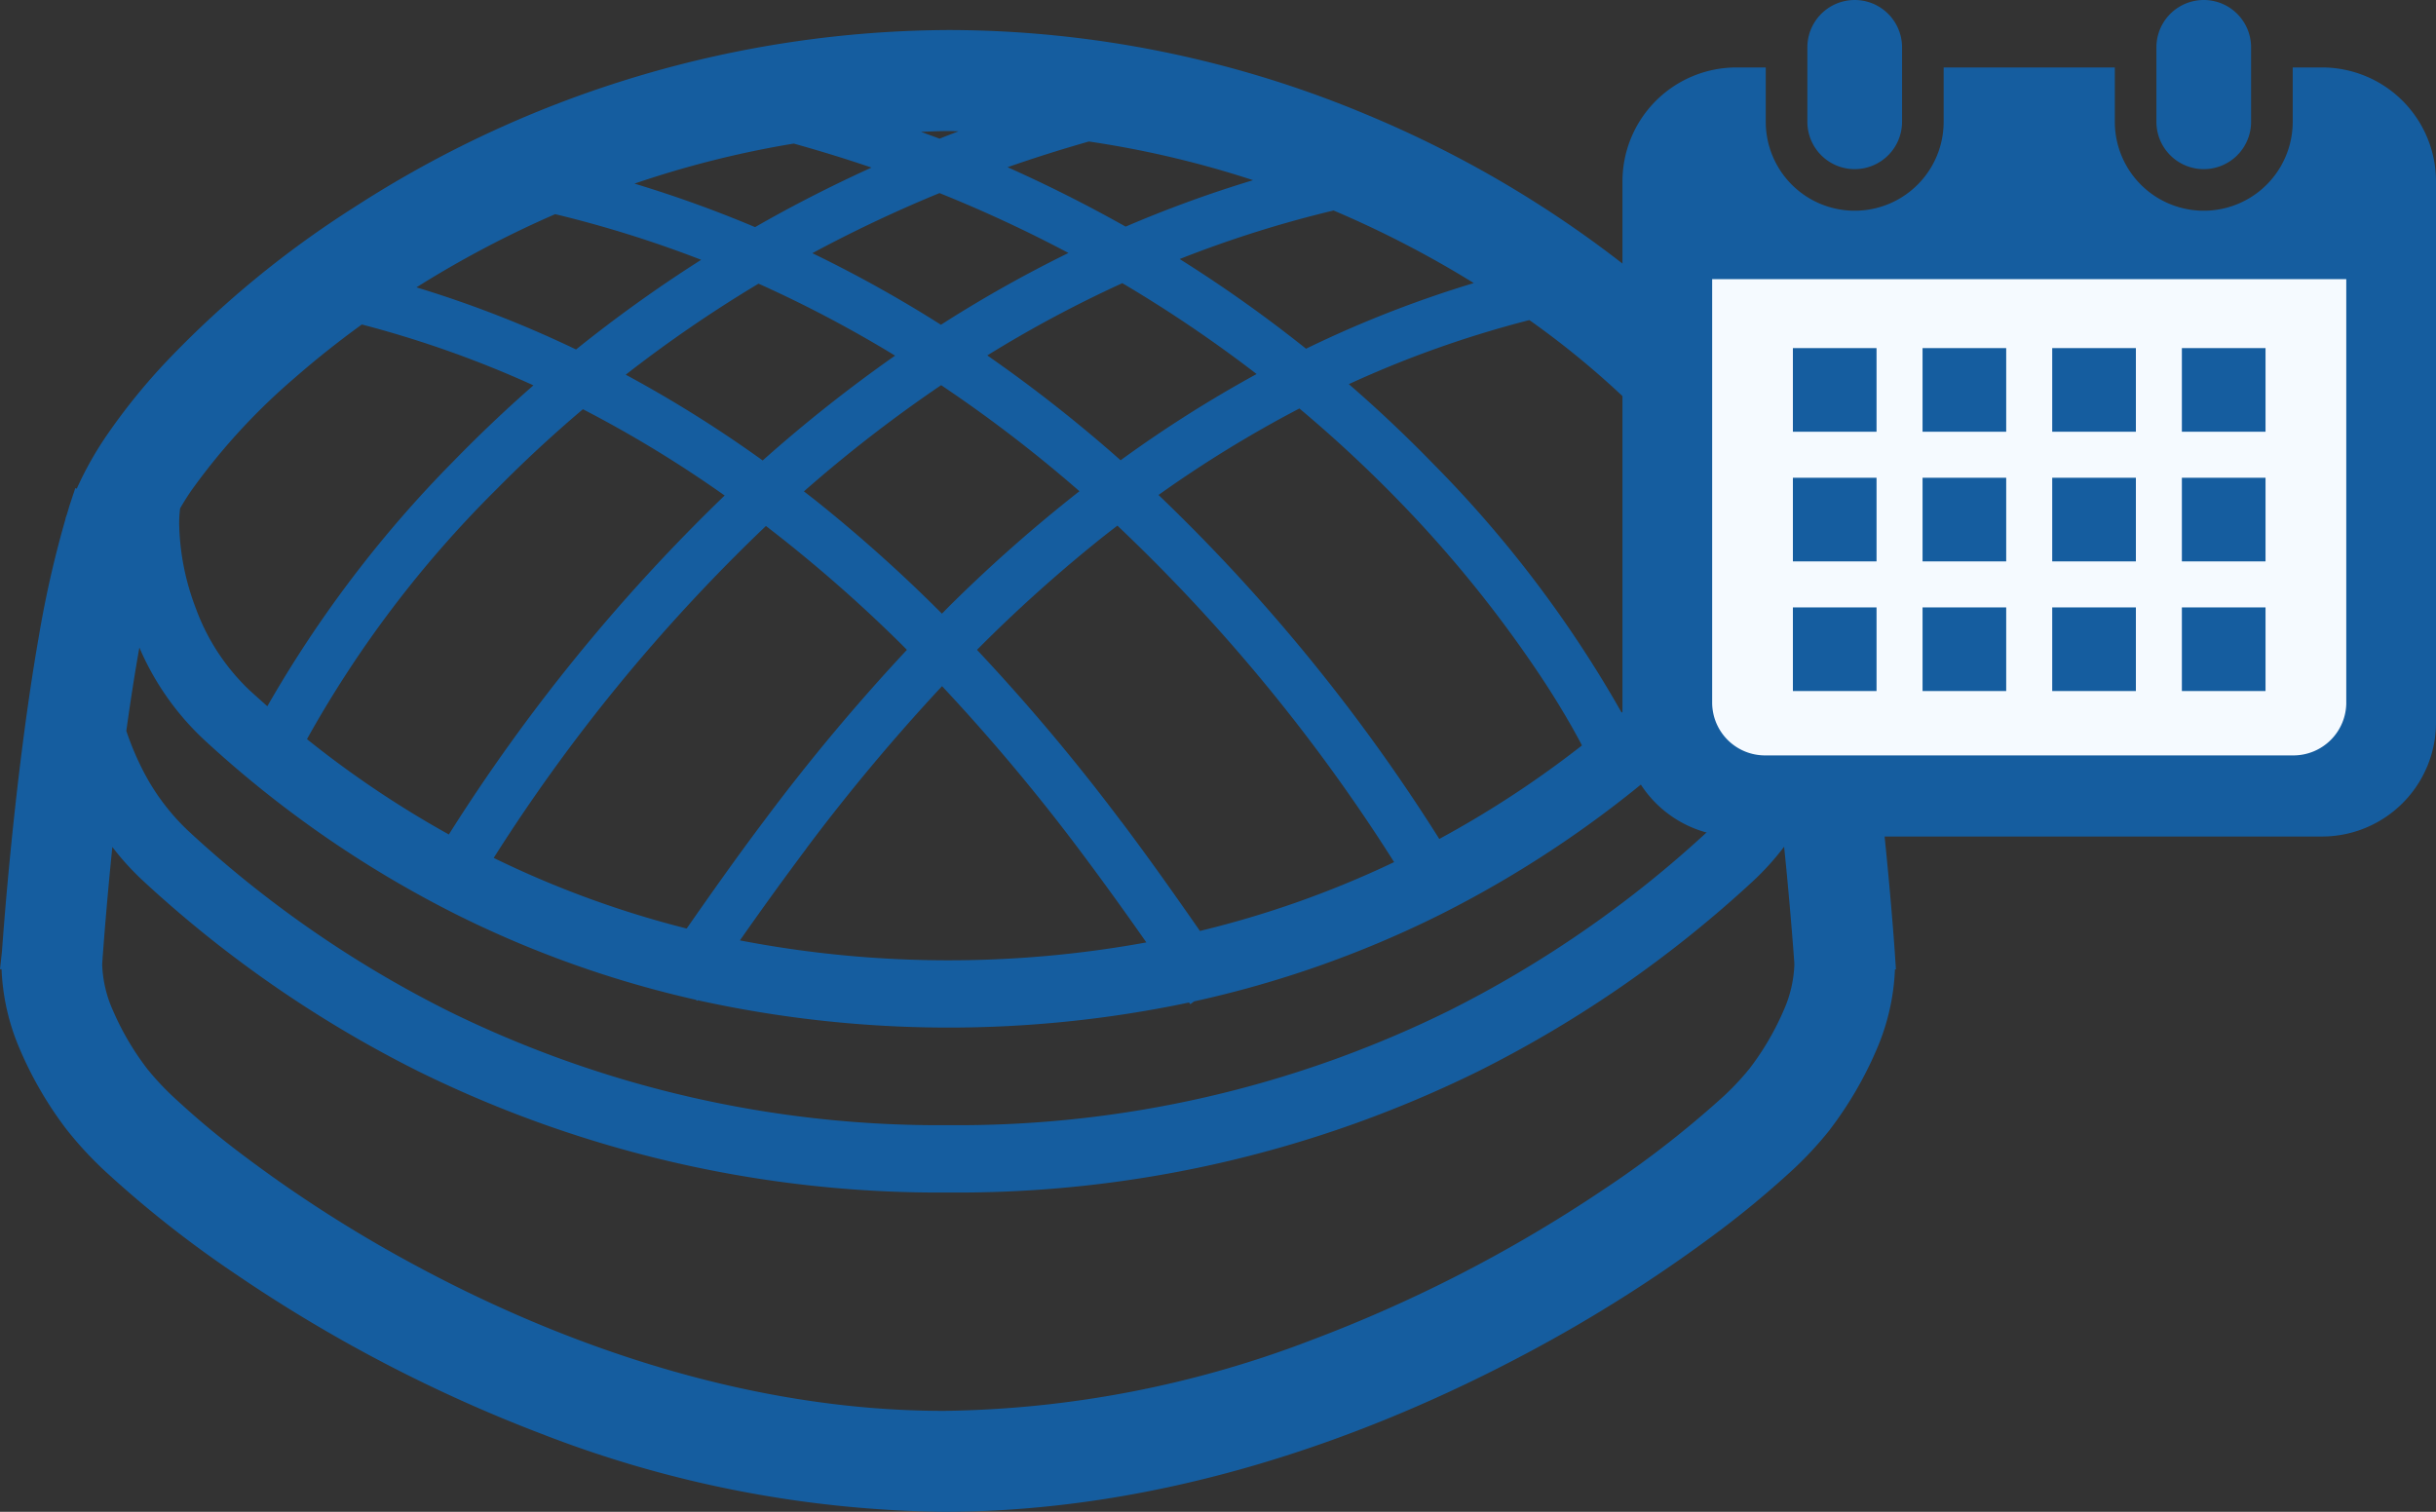
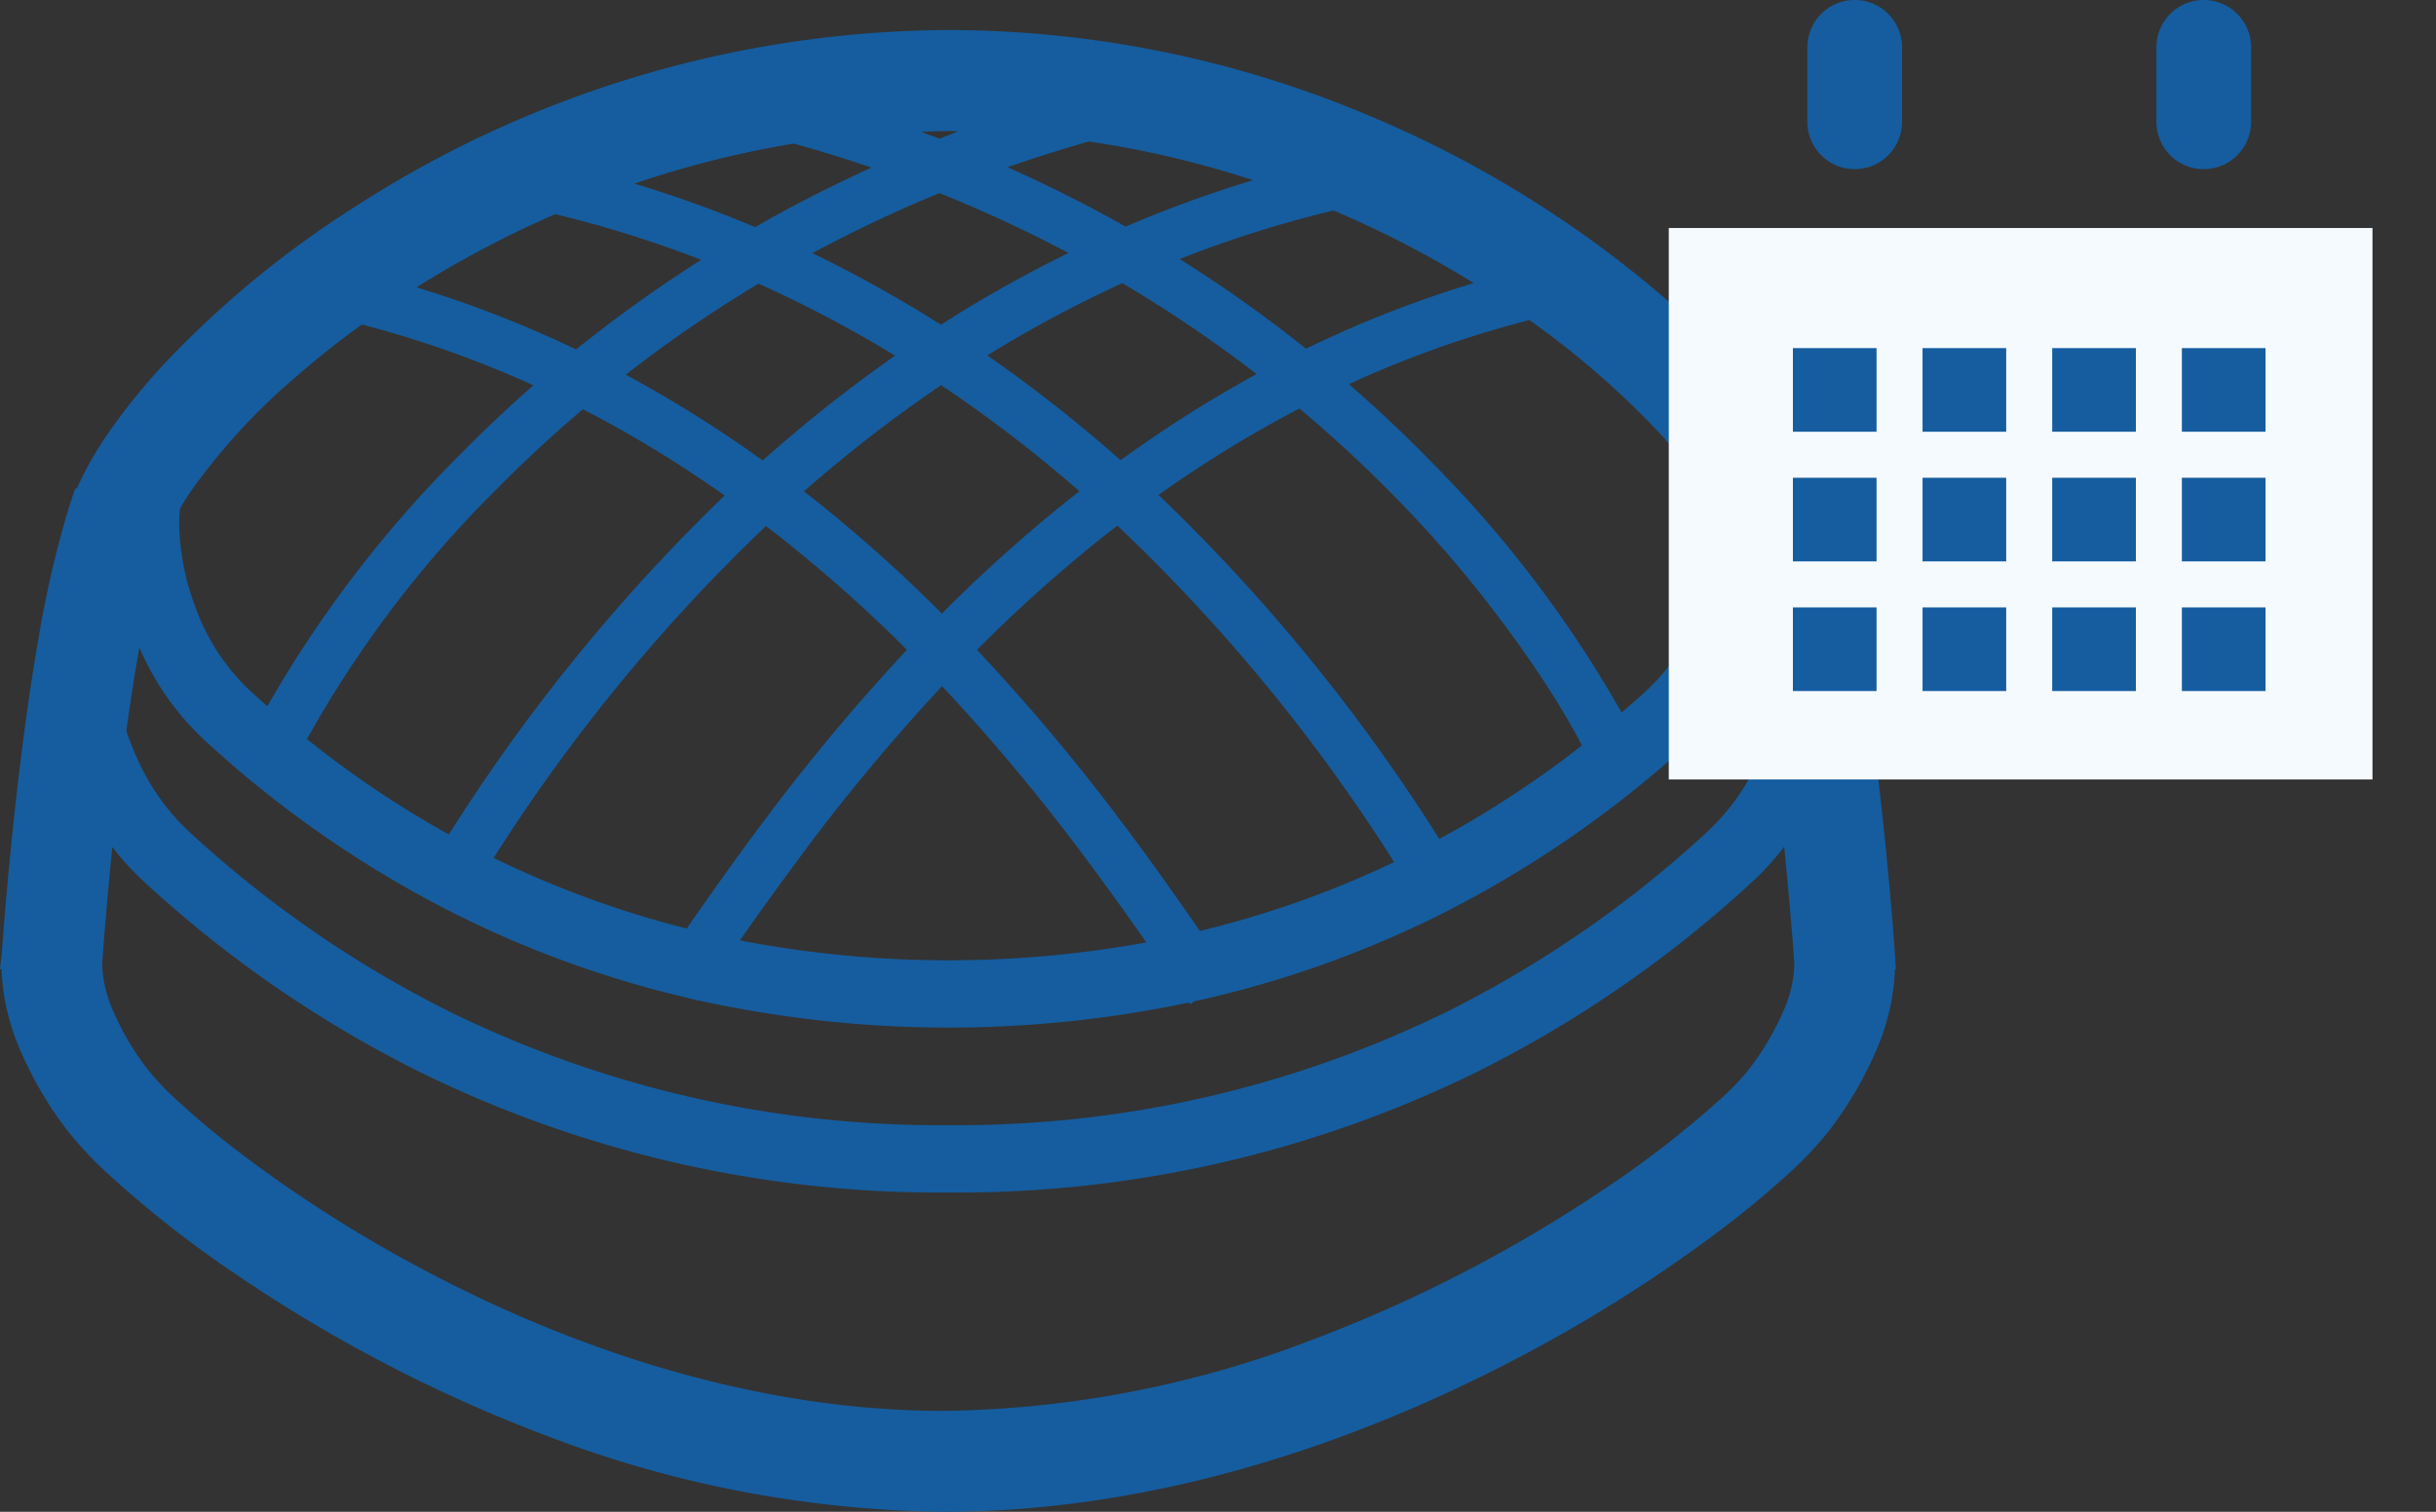
<svg xmlns="http://www.w3.org/2000/svg" width="128.08" height="79.502">
  <rect width="100%" height="100%" fill="#333333" stroke="none" />
  <defs>
    <style>.a{fill:#155d9f}</style>
  </defs>
  <path class="a" d="M99.62 50.019c0-.015-.272-3.992-.843-8.874-.287-2.443-.648-5.117-1.093-7.662a51.173 51.173 0 00-1.613-6.87v-.02l-.038-.106-.272-.818-.051.018a17.881 17.881 0 00-1.636-2.89 38.388 38.388 0 00-6.3-6.907 58.423 58.423 0 00-15.768-9.8 57.027 57.027 0 00-22.129-4.511A57.979 57.979 0 0018.6 10.915a52.433 52.433 0 00-9.759 8 32.376 32.376 0 00-3.161 3.88 17.972 17.972 0 00-1.642 2.9l-.079-.026-.279.841c-.058.175-.109.37-.166.551l-.078.217.011.005a54.992 54.992 0 00-1.408 6.2C1.372 37.295.89 41.413.573 44.591a206.425 206.425 0 00-.352 3.9c-.04.48-.067.859-.088 1.122l-.022.3-.005.078v.02L0 50.969h.082a11.749 11.749 0 00.958 4.2 19.651 19.651 0 002.46 4.227 19.3 19.3 0 002.2 2.353 57.728 57.728 0 006.712 5.267 77.8 77.8 0 0016.06 8.386 60.148 60.148 0 0021.168 4.1c11.626-.009 22.341-3.928 30.572-8.306a77.284 77.284 0 0010.324-6.569 50.02 50.02 0 003.446-2.859 19.013 19.013 0 002.222-2.351l-.006.007.016-.02v-.005a19.673 19.673 0 002.461-4.224 11.782 11.782 0 00.958-4.2h.051zM87.045 22.555a27.109 27.109 0 012.647 3.24c.208.3.387.587.551.863a6.5 6.5 0 01.055.87 13.07 13.07 0 01-.865 4.42 11.215 11.215 0 01-2.83 4.338c-.389.356-.848.762-1.341 1.188a62.066 62.066 0 00-9.884-13.061 71.376 71.376 0 00-4.459-4.212 55.994 55.994 0 019.492-3.369 45.443 45.443 0 016.634 5.723zM51.91 18.691a64.094 64.094 0 017.1-3.8 69.988 69.988 0 017.06 4.778 66.091 66.091 0 00-7.151 4.535 75.994 75.994 0 00-7.009-5.513zm4.845 7.141a78.747 78.747 0 00-6.787 5.989c-.151.15-.294.3-.443.449a78.989 78.989 0 00-6.71-6.006c-.181-.142-.367-.283-.547-.423a73.13 73.13 0 017.215-5.586 72.6 72.6 0 017.272 5.577zm-7.281-8.753a67.646 67.646 0 00-6.763-3.765 71.279 71.279 0 016.686-3.16 71.332 71.332 0 016.781 3.149 67.668 67.668 0 00-6.704 3.775zm-2.413 1.624a76.336 76.336 0 00-6.961 5.512 65.885 65.885 0 00-7.2-4.511 69.351 69.351 0 016.982-4.787 64.511 64.511 0 017.179 3.785zM38.1 26.058a95.6 95.6 0 00-14.5 17.824 52.975 52.975 0 01-7.46-5.013 58.712 58.712 0 019.946-13.12 69.124 69.124 0 014.563-4.229 62.8 62.8 0 017.451 4.538zm2.169 1.6a75.854 75.854 0 017.131 6.228l.284.288a105.818 105.818 0 00-7.421 8.872c-1.658 2.2-3.041 4.185-4.16 5.783a52.148 52.148 0 01-10.145-3.714 92.648 92.648 0 0114.316-17.457zm2.109 16.983a103.979 103.979 0 017.153-8.558 103.728 103.728 0 017.316 8.735 178.913 178.913 0 013.426 4.741 57.948 57.948 0 01-21.37-.106 187.87 187.87 0 013.48-4.812zm16.59-1.418a106.262 106.262 0 00-7.6-9.049 77.011 77.011 0 016.701-6.005c.225-.177.454-.352.682-.527A92.4 92.4 0 0173.3 45.336a52.152 52.152 0 01-10.209 3.62c-1.107-1.587-2.479-3.553-4.117-5.733zm1.945-17.194a63.074 63.074 0 017.407-4.548 70.2 70.2 0 015.156 4.783 64.5 64.5 0 017.491 9.242c.8 1.2 1.372 2.175 1.748 2.842.19.336.327.595.416.764l.044.089a53.387 53.387 0 01-7.5 4.917 95.551 95.551 0 00-14.762-18.089zm16.576-11.143a59.24 59.24 0 00-8.82 3.452 71.924 71.924 0 00-6.644-4.716 60.339 60.339 0 018.09-2.553 54.538 54.538 0 017.374 3.817zM57.251 7.441a52.153 52.153 0 018.633 2.034 63.985 63.985 0 00-6.7 2.443 74.252 74.252 0 00-6.208-3.125q2.071-.724 4.275-1.352zm-7.374-.549c.175 0 .349.009.523.011-.337.128-.669.257-1 .389-.321-.122-.651-.239-.976-.359.483-.016.963-.042 1.453-.042zm-8.14.659c1.4.392 2.766.81 4.083 1.262q-3.24 1.475-6.119 3.131a64.03 64.03 0 00-6.34-2.288 52.113 52.113 0 018.376-2.106zm-12.546 3.711a60.579 60.579 0 017.675 2.4 72.888 72.888 0 00-6.579 4.716 59.024 59.024 0 00-8.39-3.267 54.72 54.72 0 017.294-3.849zM9.47 26.733c.173-.3.365-.609.591-.938a33.273 33.273 0 015.424-5.916 49.35 49.35 0 013.541-2.815 56.08 56.08 0 019.021 3.2 72.778 72.778 0 00-4.19 3.975 62.393 62.393 0 00-9.8 12.9c-.341-.3-.657-.586-.943-.846a11.244 11.244 0 01-2.831-4.34 13.03 13.03 0 01-.863-4.42 6.272 6.272 0 01.05-.8zm-2.142 7.319a14.369 14.369 0 003.4 4.847A57.6 57.6 0 0024.1 48.143a55.565 55.565 0 0012.484 4.433l.077.057.024-.033a61.239 61.239 0 0025.833.119l.066.091.2-.15a55.676 55.676 0 0012.845-4.517 57.643 57.643 0 0013.36-9.244 14.359 14.359 0 003.4-4.849l.062.348c.23 1.3.436 2.664.622 4.012a14.2 14.2 0 01-.666 1.682 11.752 11.752 0 01-2.629 3.638 58.836 58.836 0 01-13.632 9.439 58.378 58.378 0 01-26.285 6 58.374 58.374 0 01-26.285-6A58.853 58.853 0 019.937 43.73a11.654 11.654 0 01-2.525-3.422 14.808 14.808 0 01-.77-1.872c.205-1.48.433-2.967.686-4.384zM93.78 53.136a14.334 14.334 0 01-1.8 3.067 13.972 13.972 0 01-1.591 1.658 52.981 52.981 0 01-6.179 4.761 74.6 74.6 0 01-15.164 7.814 55.755 55.755 0 01-19.405 3.758c-10.408.005-20.259-3.574-27.847-7.677a70.083 70.083 0 01-9.45-6.1 43.57 43.57 0 01-3.021-2.543 14.288 14.288 0 01-1.584-1.668 14.4 14.4 0 01-1.8-3.067 6.447 6.447 0 01-.565-2.37 2.755 2.755 0 01.015-.292l.005-.044v-.044s0-.055.013-.17c.044-.609.21-2.815.5-5.679a13.958 13.958 0 001.638 1.8A62.3 62.3 0 0022 56.339a61.93 61.93 0 0027.859 6.372 61.916 61.916 0 0027.858-6.372 62.355 62.355 0 0014.45-10 14.117 14.117 0 001.638-1.812l.06.585a221.991 221.991 0 01.429 4.885c.018.25.029.381.029.381v.044l.005.042a2.811 2.811 0 01.015.294 6.473 6.473 0 01-.563 2.378z" />
  <path fill="#f5faff" d="M87.741 11.99h37v29h-37z" />
  <path class="a" d="M97.515 8.895a2.489 2.489 0 002.491-2.49V2.489a2.489 2.489 0 00-4.978 0v3.916a2.489 2.489 0 002.487 2.49zm18.354 0a2.489 2.489 0 002.489-2.489V2.489a2.489 2.489 0 00-4.978 0v3.916a2.489 2.489 0 002.489 2.49z" />
-   <path class="a" d="M122.086 3.547h-1.54v2.858a4.676 4.676 0 11-9.353 0V3.547h-9v2.858a4.676 4.676 0 11-9.353 0V3.547H91.3a5.994 5.994 0 00-5.994 5.994v28.455A5.994 5.994 0 0091.3 43.99h30.786a5.994 5.994 0 005.994-5.994V9.541a5.994 5.994 0 00-5.994-5.994zm1.277 33.4a2.781 2.781 0 01-2.778 2.778H92.8a2.781 2.781 0 01-2.778-2.778V14.681h33.34v22.262z" />
  <path class="a" d="M101.084 31.942h4.398v4.398h-4.398zm0-6.818h4.398v4.398h-4.398zm-6.817 6.818h4.398v4.398h-4.398zm0-6.818h4.398v4.398h-4.398zm20.452-6.818h4.398v4.398h-4.398zm-6.817 0h4.399v4.398h-4.399zm0 6.818h4.399v4.398h-4.399zm6.817 6.818h4.398v4.398h-4.398zm0-6.818h4.398v4.398h-4.398zm-6.817 6.818h4.399v4.398h-4.399zm-6.818-13.636h4.398v4.398h-4.398zm-6.817 0h4.398v4.398h-4.398z" />
</svg>